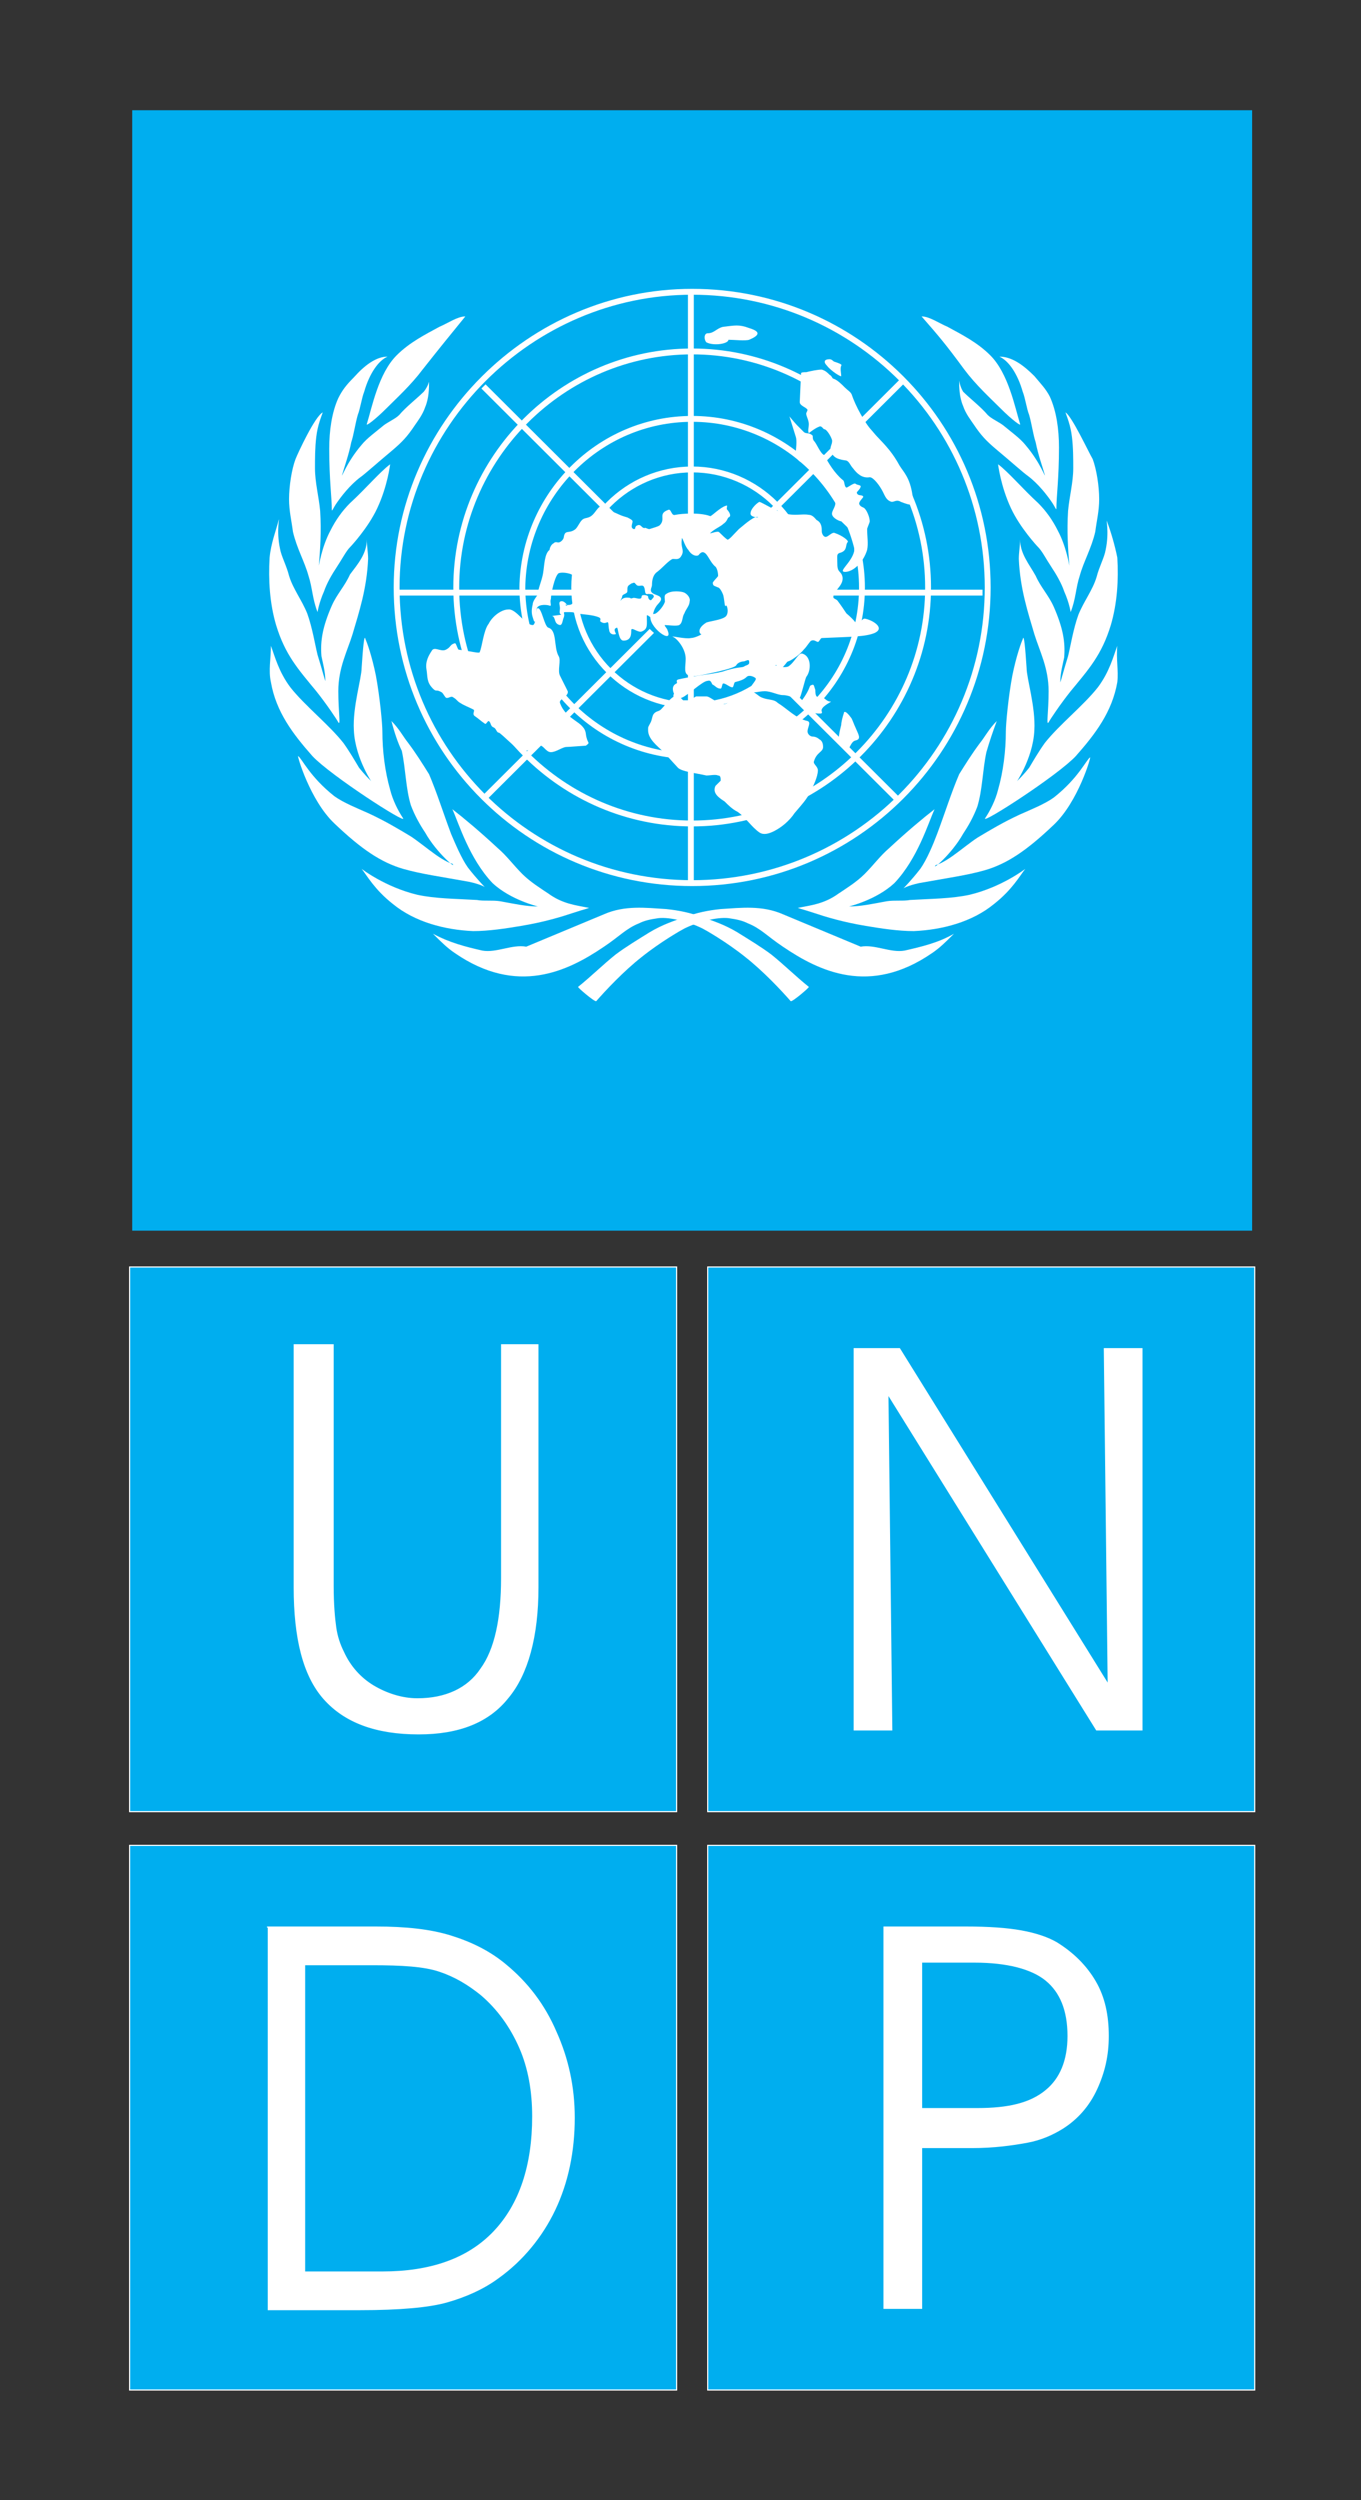
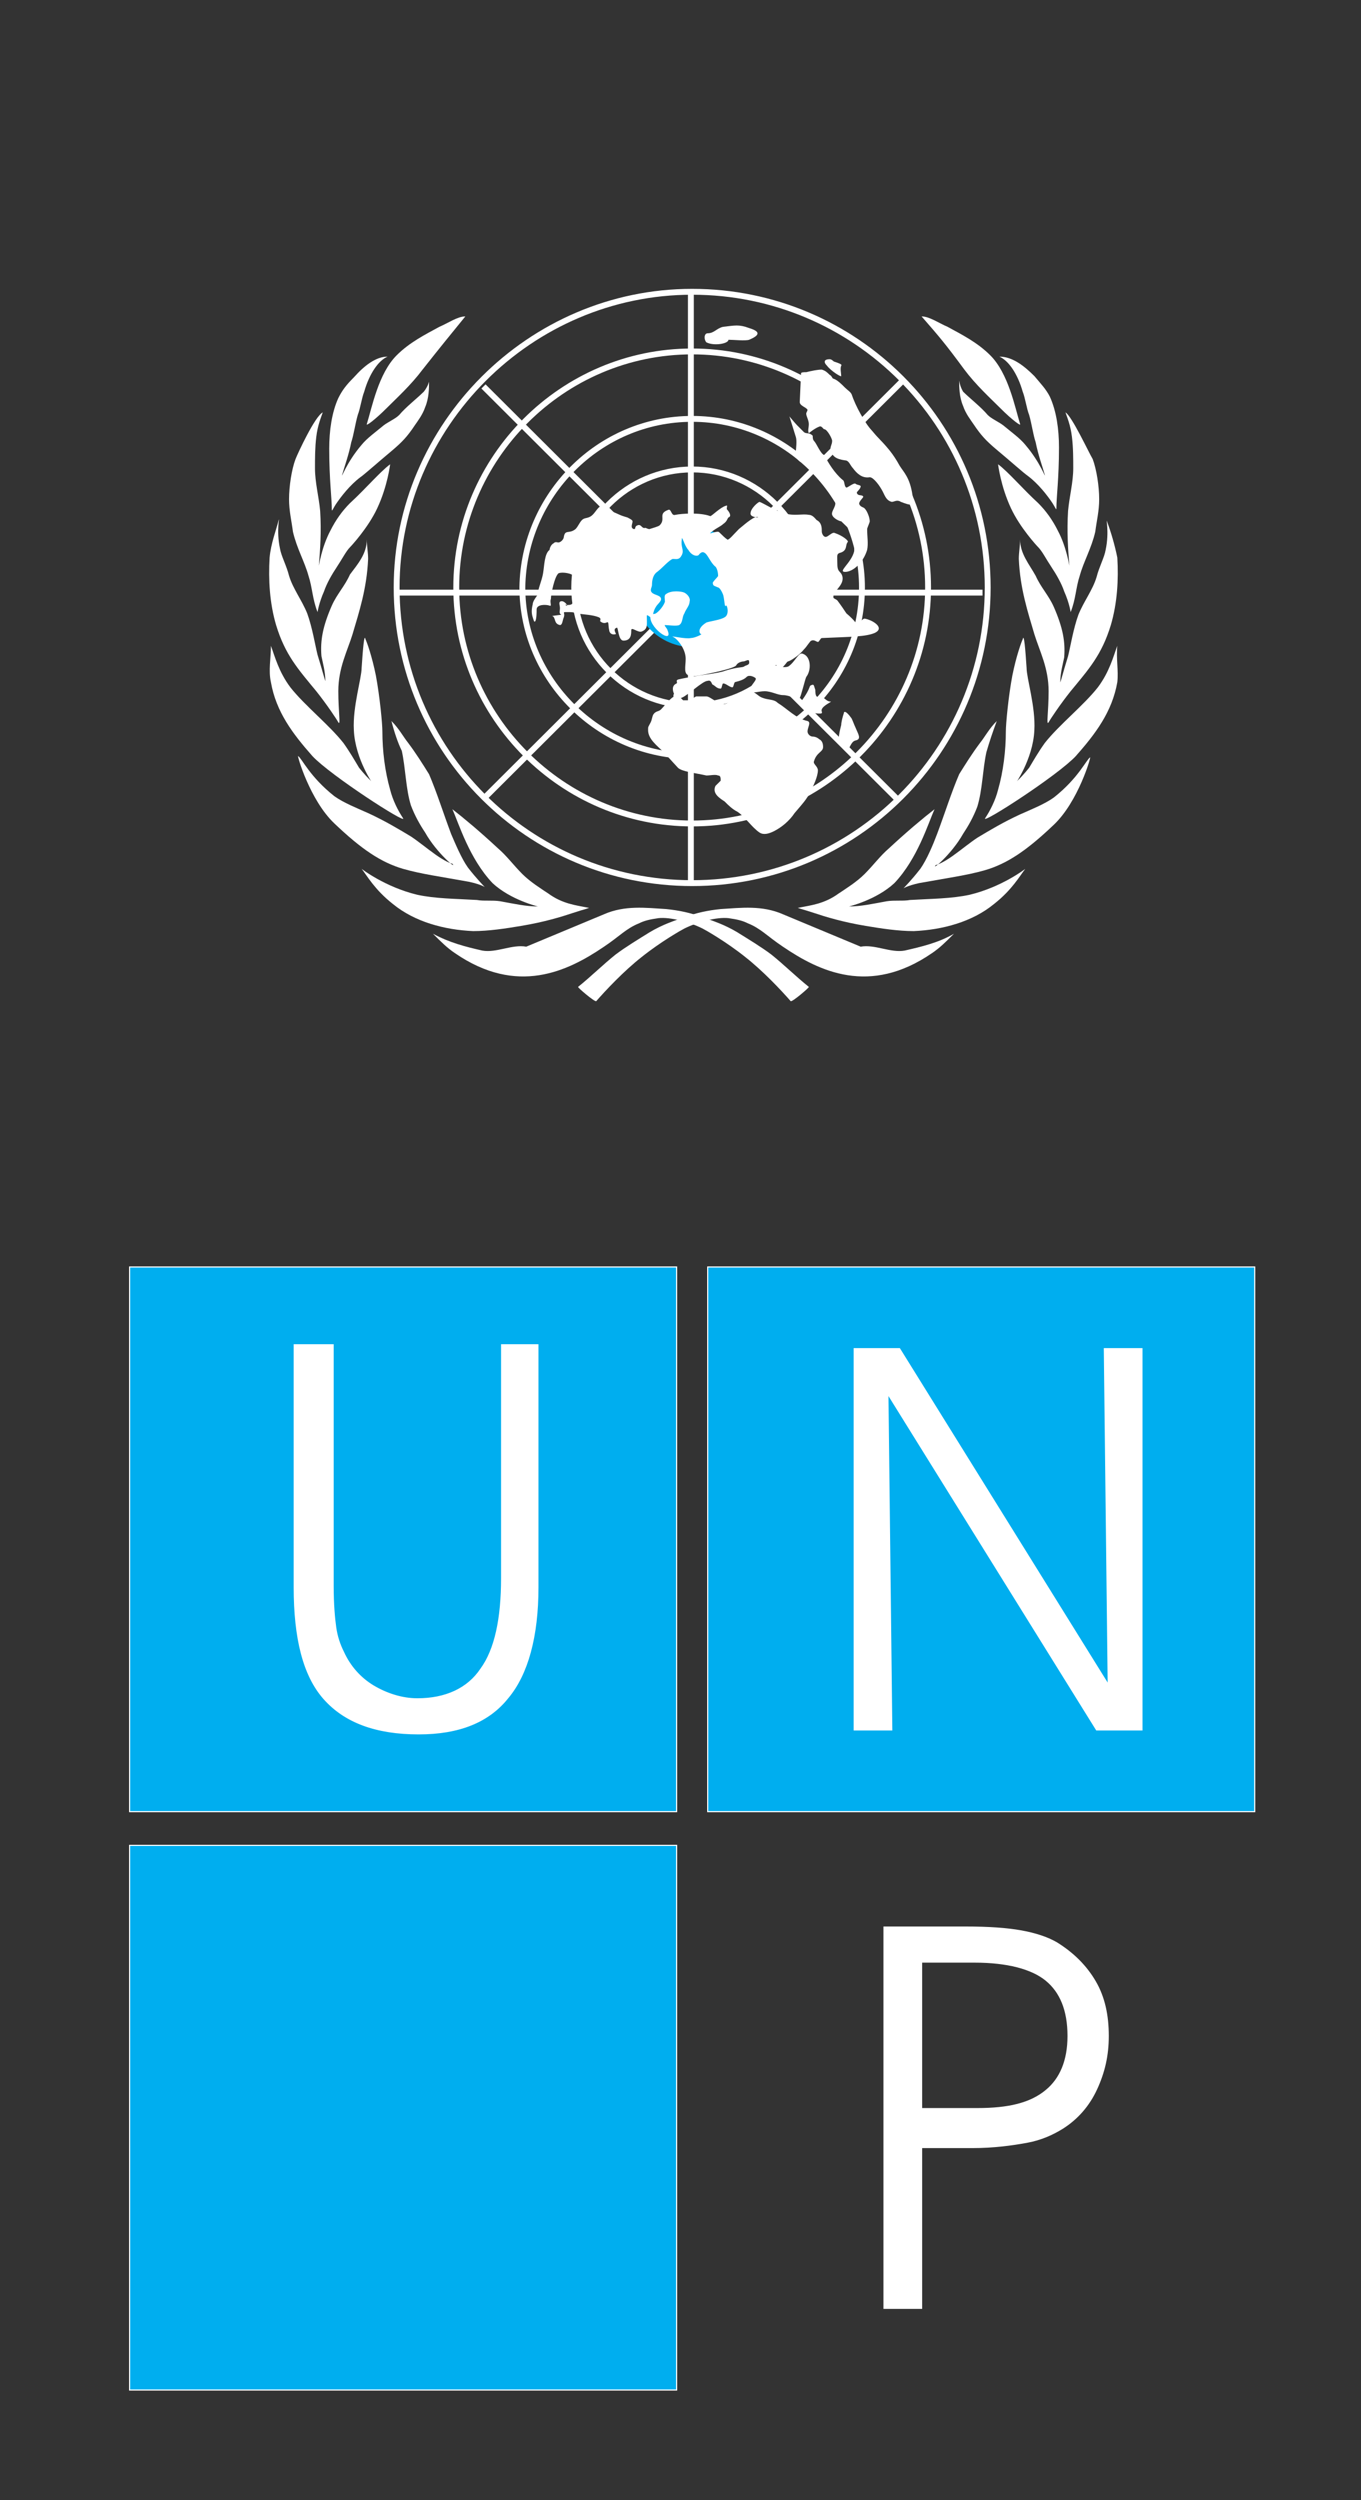
<svg xmlns="http://www.w3.org/2000/svg" version="1.1" id="Layer_1" x="0px" y="0px" viewBox="0 0 105 192.8" style="enable-background:new 0 0 105 192.8;" xml:space="preserve">
  <rect x="0" y="0" width="105" height="192.8" fill="#333333" stroke="none" />
  <style type="text/css">
	.st0{fill-rule:evenodd;clip-rule:evenodd;fill:#00AEEF;}
	.st1{fill:none;stroke:#FFFFFF;stroke-width:0.453;stroke-miterlimit:2.613;}
	.st2{fill-rule:evenodd;clip-rule:evenodd;fill:#FFFFFF;}
	.st3{fill-rule:evenodd;clip-rule:evenodd;fill:#00AEEF;stroke:#FFFFFF;stroke-width:8.628764e-02;stroke-miterlimit:2.613;}
	.st4{fill-rule:evenodd;clip-rule:evenodd;fill:#FFFFFF;stroke:#FFFFFF;stroke-width:8.628764e-02;stroke-miterlimit:2.613;}
</style>
  <g>
-     <polygon class="st0" points="10.2,8.5 96.6,8.5 96.6,94.9 10.2,94.9 10.2,8.5  " />
    <path class="st1" d="M53.3,22.7v45.5 M69.6,29.4L37.3,61.6 M30.7,45.7h45.1 M37.3,29.8l31.9,31.8" />
    <path class="st2" d="M35.9,24.4c-0.6,0-1.3,0.5-2,0.8c-1.1,0.6-2.3,1.2-3.3,2.2c-1.4,1.4-1.9,4-2.3,5.3c-0.1,0.2,0.6-0.3,1.5-1.2   c0.8-0.8,1.9-1.8,2.8-3C34.1,26.6,34.6,26,35.9,24.4L35.9,24.4z" />
    <path class="st2" d="M29.9,27.5c-0.7,0.3-1.4,1.3-1.8,2.7c-0.2,0.5-0.3,1.3-0.5,1.8c-0.2,0.7-0.3,1.5-0.5,2.1   c-0.2,1-0.5,1.8-0.7,2.5c-0.1,0.4,0.3-0.9,1.5-2.3c0.4-0.5,1.1-1,1.7-1.5c0.4-0.3,0.9-0.5,1.2-0.8c0.5-0.6,1.4-1.3,1.9-1.8   c0.4-0.5,0.4-0.9,0.4-0.7c0,0.4,0,1.2-0.3,1.9c-0.2,0.6-0.6,1.1-0.8,1.4c-0.6,0.9-1,1.3-1.7,1.9c-1.2,1-2.2,1.9-2.5,2.1   c-0.8,0.6-1.5,1.5-1.9,2.1c-0.2,0.3-0.3,0.6-0.3,0.4c0-0.9-0.2-2.3-0.2-4.7c0-1.4,0.2-2.8,0.7-3.9c0.3-0.6,0.6-1,1.2-1.6   C28.1,28.2,29,27.5,29.9,27.5L29.9,27.5z" />
    <path class="st2" d="M24.9,31.8c-0.1,0.3-0.4,1-0.5,1.9c-0.1,0.8-0.1,1.7-0.1,2.4c0,1.1,0.3,2.2,0.4,3.3c0.1,1.6,0,3-0.1,4.2   c0,0.1,0.2-1.4,0.9-2.7c0.4-0.8,0.9-1.5,1.5-2.1c1.2-1.1,2.3-2.4,3.1-3c0,0-0.2,1.7-1,3.4c-0.7,1.5-2,2.9-2.1,3   c-0.3,0.3-0.6,0.9-1,1.5c-0.4,0.6-0.8,1.3-1,1.9c-0.4,0.9-0.5,1.6-0.5,1.6c-0.4-1-0.4-1.9-0.7-2.8c-0.3-1.1-0.9-2.1-1.2-3.4   c-0.1-0.8-0.3-1.6-0.3-2.5c0-1,0.2-2.3,0.5-3.1C23,34.9,24.3,32.1,24.9,31.8L24.9,31.8z" />
    <path class="st2" d="M28.3,41.6c0,0.5,0.1,1,0.1,1.5c-0.1,2.3-0.7,4.1-1.2,5.8c-0.4,1.3-1.1,2.6-1.1,4.4c0,1.6,0.2,2.7,0,2.4   c-0.1-0.2-0.9-1.4-1.7-2.4c-1.4-1.7-2.4-2.8-3.1-5.1c-0.5-1.7-0.6-3.5-0.5-5.2c0.1-1.1,0.5-2.1,0.7-2.9c0.1-0.3-0.2,0.8,0.1,2.2   c0.1,0.6,0.5,1.3,0.7,2.1c0.3,1,1,1.9,1.4,2.9c0.4,1.1,0.6,2.4,0.8,3.2c0.4,1.3,0.6,2.1,0.6,2c0-0.7-0.2-1.4-0.3-1.9   c-0.1-1.2,0.1-2.3,0.8-3.9c0.4-0.9,1-1.5,1.4-2.4C27.6,43.5,28.3,42.7,28.3,41.6L28.3,41.6z" />
    <path class="st2" d="M20.9,49.8c0.3,0.8,0.6,2,1.5,3.2c1.1,1.4,3,2.9,4.1,4.3c0.5,0.7,0.9,1.4,1.2,1.9c0.4,0.5,0.7,0.8,0.9,1   c0.3,0.4-1.2-1.6-1.3-3.9c-0.1-1.8,0.6-4,0.6-4.8c0.1-1.5,0.2-2.7,0.3-2.2c0.1,0.2,0.5,1.3,0.8,2.8c0.3,1.6,0.5,3.7,0.5,4.3   c0,1.5,0.2,3.1,0.6,4.5c0.2,0.8,0.6,1.6,1,2.2c0.3,0.5-5.6-3.3-7-4.8c-1.5-1.7-2.8-3.4-3.2-5.7C20.7,51.7,20.9,50.8,20.9,49.8   L20.9,49.8z" />
    <path class="st2" d="M30.2,55.6c0.6,0.6,0.9,1.2,1.3,1.7c0.6,0.8,1.1,1.6,1.6,2.4c0.6,1.4,1.1,3,1.7,4.6c0.3,0.7,0.8,1.9,1.3,2.6   c0.7,0.9,1.3,1.5,1.3,1.5c0,0-0.3-0.2-1.2-0.4c-2.2-0.4-3.7-0.6-5.1-1c-1.7-0.5-3.2-1.5-5.3-3.5c-1.9-1.8-2.9-5.3-2.8-5.2   c0.3,0.2,0.9,1.6,2.8,3.1c0.7,0.5,1.7,0.9,2.6,1.3c1.3,0.6,2.3,1.2,3.3,1.8c0.6,0.4,1.2,0.9,1.9,1.4c0.7,0.5,1.2,0.7,1.3,0.7   c0.4,0.5-1.2-0.8-2.1-2.4c-0.4-0.6-0.8-1.3-1.1-2.1c-0.4-1.3-0.4-2.8-0.7-4.2C30.7,57.3,30.4,56.4,30.2,55.6L30.2,55.6z" />
    <path class="st2" d="M34.9,62.4c0.9,0.7,2.1,1.7,3.5,3c0.7,0.6,1.2,1.3,1.9,2c0.6,0.6,1.4,1.1,2,1.5c1.1,0.8,2.1,0.9,3.1,1.1   c0.2,0-0.3,0.1-1.2,0.4c-0.9,0.3-2.2,0.7-4,1c-1.2,0.2-2.5,0.4-3.7,0.4c-2.2-0.1-4.5-0.7-6.2-2.1c-1.4-1.1-2-2.2-2.4-2.7   c0,0,1.8,1.4,4.3,2c1.4,0.3,2.9,0.3,4.6,0.4c0.5,0.1,1.2,0,1.8,0.1c1.1,0.2,2,0.4,2.9,0.4c0,0-2.1-0.5-3.5-1.8   C36.2,66.2,35.4,63.5,34.9,62.4L34.9,62.4z" />
    <path class="st2" d="M33.4,72c0.6,0.6,1.1,1.1,1.7,1.5c4.8,3.3,8.7,1.4,11.5-0.5c1.2-0.8,1.7-1.4,2.7-1.8c0.4-0.2,0.8-0.3,1.5-0.4   c0.9-0.1,2.4,0.3,3.4,0.8c0.2,0.1,1.8,1,3.3,2.2c1.4,1.1,2.8,2.6,3.5,3.4c0.1,0.1,1.5-1.1,1.4-1.1c-1-0.8-1.9-1.7-2.9-2.5   c-0.8-0.6-1.8-1.2-2.6-1.7c-1-0.6-1.9-0.9-2.8-1.2c-0.8-0.3-1.7-0.5-2.7-0.6c-1.6-0.1-3.2-0.3-4.8,0.4l-6,2.5   c-1.1-0.2-2.3,0.5-3.4,0.3C35.9,73,34.7,72.7,33.4,72L33.4,72z" />
    <path class="st2" d="M71.1,24.4c0.6,0,1.3,0.5,2,0.8c1.1,0.6,2.3,1.2,3.3,2.2c1.4,1.4,1.9,4,2.3,5.3c0.1,0.2-0.6-0.3-1.5-1.2   c-0.8-0.8-1.9-1.8-2.8-3C73,26.6,72.5,26,71.1,24.4L71.1,24.4z" />
    <path class="st2" d="M77.1,27.5c0.7,0.3,1.4,1.3,1.8,2.7c0.2,0.5,0.3,1.3,0.5,1.8c0.2,0.7,0.3,1.5,0.5,2.1c0.2,1,0.5,1.8,0.7,2.5   c0.1,0.4-0.3-0.9-1.5-2.3c-0.4-0.5-1.1-1-1.7-1.5c-0.4-0.3-0.9-0.5-1.2-0.8c-0.5-0.6-1.4-1.3-1.9-1.8C74,29.7,74,29.2,74,29.4   c0,0.4,0,1.2,0.3,1.9c0.2,0.6,0.6,1.1,0.8,1.4c0.6,0.9,1,1.3,1.7,1.9c1.2,1,2.2,1.9,2.5,2.1c0.8,0.6,1.5,1.5,1.9,2.1   c0.2,0.3,0.3,0.6,0.3,0.4c0-0.9,0.2-2.3,0.2-4.7c0-1.4-0.2-2.8-0.7-3.9c-0.3-0.6-0.7-1-1.2-1.6C79,28.2,78.1,27.5,77.1,27.5   L77.1,27.5z" />
    <path class="st2" d="M82.2,31.8c0.1,0.3,0.4,1,0.5,1.9c0.1,0.8,0.1,1.7,0.1,2.4c0,1.1-0.3,2.2-0.4,3.3c-0.1,1.6,0,3,0.1,4.2   c0,0.1-0.2-1.4-0.9-2.7c-0.4-0.8-0.9-1.5-1.5-2.1c-1.2-1.1-2.3-2.4-3.1-3c0,0,0.2,1.7,1,3.4c0.7,1.5,2,2.9,2.1,3   c0.3,0.3,0.6,0.9,1,1.5c0.4,0.6,0.8,1.3,1,1.9c0.4,0.9,0.5,1.6,0.5,1.6c0.4-1,0.4-1.9,0.7-2.8c0.3-1.1,0.9-2.1,1.2-3.4   c0.1-0.8,0.3-1.6,0.3-2.5c0-1-0.2-2.3-0.5-3.1C84,34.9,82.7,32.1,82.2,31.8L82.2,31.8z" />
    <path class="st2" d="M78.7,41.6c0,0.5-0.1,1-0.1,1.5c0.1,2.3,0.7,4.1,1.2,5.8c0.4,1.3,1.1,2.6,1.1,4.4c0,1.6-0.2,2.7,0,2.4   c0.1-0.2,0.9-1.4,1.7-2.4c1.4-1.7,2.4-2.8,3.1-5.1c0.5-1.7,0.6-3.5,0.5-5.2C86,42,85.7,41,85.4,40.2c-0.1-0.3,0.2,0.8-0.1,2.2   c-0.1,0.6-0.5,1.3-0.7,2.1c-0.3,1-1,1.9-1.4,2.9c-0.4,1.1-0.6,2.4-0.8,3.2c-0.4,1.3-0.6,2.1-0.6,2c0-0.7,0.2-1.4,0.3-1.9   c0.1-1.2-0.1-2.3-0.8-3.9c-0.4-0.9-1-1.5-1.4-2.4C79.4,43.5,78.7,42.7,78.7,41.6L78.7,41.6z" />
    <path class="st2" d="M86.2,49.8c-0.3,0.8-0.6,2-1.5,3.2c-1.1,1.4-3,2.9-4.1,4.3c-0.5,0.7-0.9,1.4-1.2,1.9c-0.4,0.5-0.7,0.8-0.9,1   c-0.3,0.4,1.2-1.6,1.3-3.9c0.1-1.8-0.6-4-0.6-4.8c-0.1-1.5-0.2-2.7-0.3-2.2c-0.1,0.2-0.5,1.3-0.8,2.8c-0.3,1.6-0.5,3.7-0.5,4.3   c0,1.5-0.2,3.1-0.6,4.5c-0.2,0.8-0.6,1.6-1,2.2c-0.3,0.5,5.6-3.3,7-4.8c1.5-1.7,2.8-3.4,3.2-5.7C86.3,51.7,86.1,50.8,86.2,49.8   L86.2,49.8z" />
    <path class="st2" d="M76.9,55.6c-0.6,0.6-0.9,1.2-1.3,1.7c-0.6,0.8-1.1,1.6-1.6,2.4c-0.6,1.4-1.1,3-1.7,4.6   C72,65.1,71.5,66.3,71,67c-0.7,0.9-1.3,1.5-1.3,1.5c0,0,0.3-0.2,1.2-0.4c2.2-0.4,3.7-0.6,5.1-1c1.7-0.5,3.2-1.5,5.3-3.5   c1.9-1.8,2.9-5.3,2.8-5.2c-0.3,0.2-0.9,1.6-2.8,3.1c-0.7,0.5-1.7,0.9-2.6,1.3c-1.3,0.6-2.3,1.2-3.3,1.8c-0.6,0.4-1.2,0.9-1.9,1.4   c-0.7,0.5-1.2,0.7-1.3,0.7c-0.4,0.5,1.2-0.8,2.1-2.4c0.4-0.6,0.8-1.3,1.1-2.1c0.4-1.3,0.4-2.8,0.7-4.2   C76.3,57.3,76.6,56.4,76.9,55.6L76.9,55.6z" />
    <path class="st2" d="M72.1,62.4c-0.9,0.7-2.1,1.7-3.5,3c-0.7,0.6-1.2,1.3-1.9,2c-0.6,0.6-1.4,1.1-2,1.5c-1.1,0.8-2.1,0.9-3.1,1.1   c-0.2,0,0.3,0.1,1.2,0.4c0.9,0.3,2.2,0.7,4,1c1.2,0.2,2.5,0.4,3.7,0.4c2.2-0.1,4.5-0.7,6.2-2.1c1.4-1.1,2-2.2,2.4-2.7   c0,0-1.8,1.4-4.3,2c-1.4,0.3-2.9,0.3-4.6,0.4c-0.5,0.1-1.2,0-1.8,0.1c-1.1,0.2-2,0.4-2.9,0.4c0,0,2.1-0.5,3.5-1.8   C70.8,66.2,71.6,63.5,72.1,62.4L72.1,62.4z" />
    <path class="st2" d="M73.6,72c-0.6,0.6-1.1,1.1-1.7,1.5c-4.8,3.3-8.7,1.4-11.5-0.5c-1.2-0.8-1.7-1.4-2.7-1.8   c-0.4-0.2-0.8-0.3-1.5-0.4c-0.9-0.1-2.4,0.3-3.4,0.8c-0.2,0.1-1.8,1-3.3,2.2c-1.4,1.1-2.8,2.6-3.5,3.4c-0.1,0.1-1.5-1.1-1.4-1.1   c1-0.8,1.9-1.7,2.9-2.5c0.8-0.6,1.8-1.2,2.6-1.7c1-0.6,1.9-0.9,2.8-1.2c0.8-0.3,1.7-0.5,2.7-0.6c1.6-0.1,3.2-0.3,4.8,0.4l6,2.5   c1.1-0.2,2.3,0.5,3.4,0.3C71.1,73,72.4,72.7,73.6,72L73.6,72z" />
    <path class="st1" d="M53.4,22.5c12.6,0,22.8,10.2,22.8,22.8c0,12.6-10.2,22.8-22.8,22.8c-12.6,0-22.8-10.2-22.8-22.8   C30.6,32.8,40.9,22.5,53.4,22.5 M53.4,27.1c10,0,18.2,8.2,18.2,18.2c0,10-8.2,18.2-18.2,18.2s-18.2-8.2-18.2-18.2   C35.2,35.3,43.4,27.1,53.4,27.1 M53.4,32.3c7.2,0,13.1,5.9,13.1,13c0,7.2-5.9,13-13.1,13c-7.2,0-13.1-5.9-13.1-13   C40.4,38.2,46.2,32.3,53.4,32.3 M53.4,36.2c5,0,9.1,4.1,9.1,9.1c0,5-4.1,9.1-9.1,9.1c-5,0-9.1-4.1-9.1-9.1   C44.3,40.3,48.4,36.2,53.4,36.2" />
    <path class="st0" d="M53.4,40.7c2.5,0,4.6,2.1,4.6,4.6c0,2.5-2.1,4.6-4.6,4.6c-2.5,0-4.6-2.1-4.6-4.6   C48.8,42.8,50.9,40.7,53.4,40.7L53.4,40.7z" />
    <path class="st2" d="M56.2,26.2c0.4,0,1.3,0.1,1.6,0c0.7-0.3,1-0.6,0-0.9c-0.8-0.3-1.1-0.2-2-0.1c-0.5,0.1-0.7,0.5-1.2,0.5   c-0.3,0-0.3,0.5-0.1,0.7C55.1,26.7,56.2,26.5,56.2,26.2L56.2,26.2z" />
    <path class="st2" d="M64,27.7c-0.4,0-0.5,0.2-0.2,0.5c0.3,0.4,1.1,0.9,1.1,0.8c0-0.2-0.1-0.6,0-0.8c0.1-0.1-0.2-0.2-0.5-0.3   C64.3,27.9,64.2,27.7,64,27.7L64,27.7z" />
    <path class="st2" d="M63.4,28.5c-0.3,0-0.8,0.1-1.2,0.2c-0.2,0-0.4,0-0.4,0.1L61.7,31c0,0.3,0.5,0.4,0.6,0.6c0,0.1-0.1,0.2-0.1,0.3   c0,0.2,0.2,0.5,0.2,0.8c0,0.3-0.1,0.5,0,0.7c0,0,0.5-0.4,0.8-0.5c0.2-0.1,0.3,0.2,0.4,0.2c0.2,0,0.6,0.7,0.6,0.9   c0,0.3-0.2,0.5-0.1,0.7c0.1,0.5,0.4,0.7,1.1,0.8c0.3,0,0.4,0.4,0.6,0.6c0.3,0.4,0.7,0.8,1.3,0.7c0.3,0,0.8,0.7,1,1.1   c0.2,0.4,0.3,0.7,0.7,0.8c0.2,0,0.4-0.2,0.7,0c0.8,0.3,1.1,0.4,0.9-0.5c-0.2-1.4-0.7-1.8-1-2.3c-0.5-0.9-0.9-1.4-2-2.5   c-0.7-0.8-1.4-2.1-1.7-3c-0.1-0.2-0.3-0.3-0.5-0.5c-0.3-0.3-0.6-0.6-0.9-0.7c-0.1,0-0.1-0.2-0.3-0.3C63.8,28.7,63.7,28.6,63.4,28.5   L63.4,28.5z" />
    <path class="st2" d="M61.5,32.8c-0.1-0.1-0.7-0.8-0.6-0.7l0.5,1.6c0.1,0.3,0,1,0,1.1c0,0.1-0.1,0.2-0.1,0.3c0.5,0.8,0.6,0.4,1,0.9   c0.1,0.1,0.3,0.2,0.4,0.2c0.2,0,0.6,0.7,0.6,0.9c0,0.1,0.7,0.8,1.1,1.5c0.2,0.4-0.3,0.8-0.2,1.1c0.1,0.3,0.6,0.5,0.7,0.5   c0.3,0.3,0.8,0.7,1,1.2c0.1,0.3,0,0.7,0,1.1c-0.2,0.9-1.3,1.6-0.7,1.6c0.6,0,1.4-0.7,1.7-1.7c0.1-0.5,0-1,0-1.6   c0-0.1,0.2-0.5,0.2-0.6c0-0.3-0.2-0.8-0.4-1c-0.1-0.1-0.3-0.1-0.4-0.3c-0.1-0.2,0.3-0.5,0.3-0.6c-0.1-0.2-0.4,0-0.5-0.3   c0-0.1,0.3-0.3,0.3-0.5c0-0.1-0.3-0.1-0.4-0.2c-0.1-0.1-0.6,0.3-0.7,0.3c-0.2-0.1-0.1-0.5-0.3-0.6c-0.6-0.5-1.1-1.3-1.4-1.9   C63.3,35,63,34.2,62.8,34c-0.1-0.1-0.1-0.3-0.1-0.4c-0.3-0.3-0.5-0.1-0.7-0.3C61.9,33.2,61.7,33,61.5,32.8L61.5,32.8z" />
    <path class="st2" d="M55.6,60.2c0-0.2,0-0.4-0.2-0.4c-0.2-0.1-0.6,0-0.9,0c-0.9-0.2-1.9-0.3-2.2-0.6l-1.1-1.2   c-0.5-0.5-1.2-1-1.2-1.7c0-0.3,0-0.2,0.2-0.6c0.1-0.2,0.1-0.4,0.2-0.6c0.2-0.3,0.4-0.2,0.6-0.4c0.4-0.4,1-1.3,1.4-1l0.3,0.3l0.5,0   l0.5-0.3l0.8,0c0.3,0,1,0.7,1.4,0.6c0.4-0.1,0.5-0.4,0.8-0.6c0.3-0.3,0.9-0.5,1.2-0.4c0.3,0,0.6,0.4,0.9,0.5   c0.5,0.2,0.9,0.1,1.2,0.4c0.8,0.5,1.4,1.2,2.3,1.4c0.3,0.1,0,0.5,0,0.8c0,0.2,0.2,0.4,0.4,0.4c0.2,0,0.4,0.1,0.5,0.2   c0.2,0.1,0.3,0.3,0.3,0.6c0,0.4-0.5,0.4-0.7,1.1c-0.1,0.2,0.3,0.4,0.3,0.7c0,0.5-0.4,1.3-0.5,1.5c-0.3,0.7-0.8,1.2-1.3,1.8   c-0.4,0.6-1,1.1-1.6,1.4c-0.4,0.2-0.8,0.3-1.1,0.1c-0.6-0.4-1.1-1.2-1.7-1.6c-0.4-0.2-0.7-0.5-1-0.8c-0.3-0.2-1-0.6-0.7-1.2   L55.6,60.2L55.6,60.2z" />
    <path class="st2" d="M65.7,55.4c0.1,0.2,0.2,0.5,0.3,0.7c0.2,0.5,0.5,0.9,0,1c-0.4,0.1-0.4,0.7-0.7,0.7c-0.3,0-0.3-0.2-0.4-0.3   c-0.3-0.3-0.2-0.8,0-1.6c0-0.2,0.1-0.6,0.2-0.9C65.1,54.9,65.2,54.7,65.7,55.4L65.7,55.4z" />
-     <path class="st2" d="M37,50.3c0,0.1-0.8-0.1-1.6-0.2c-0.1,0-0.2-0.5-0.3-0.5c-0.4,0.1-0.3,0.3-0.7,0.5c-0.4,0.2-0.9-0.3-1.1,0.1   c-0.2,0.3-0.5,0.8-0.4,1.4c0.1,0.6,0,1,0.5,1.5c0.3,0.3,0.2,0,0.7,0.3c0.1,0.1,0.2,0.3,0.3,0.4c0.2,0.1,0.4-0.2,0.6,0   c0.2,0.1,0.3,0.3,0.5,0.4c0.3,0.2,0.6,0.3,1,0.5c0.2,0.1-0.1,0.3,0.1,0.5c0.3,0.2,0.5,0.4,0.8,0.6c0.1,0.1,0.2-0.2,0.3-0.2   c0.2,0.1,0.1,0.4,0.4,0.5c0.2,0.1,0.2,0.4,0.4,0.4c0.2,0.1,1.3,1.2,1.5,1.3c0.8,0.3,1-0.2,1.6-0.3c0.3-0.1,0.5,0.5,0.9,0.5   c0.4,0,0.9-0.4,1.2-0.4c0.2,0,1.4-0.1,1.5-0.1c0.4-0.3,0.1-0.1,0-0.9c-0.1-1-1.5-1-2-2.4c-0.1-0.3,0.7-0.5,0.6-0.9   c-0.2-0.4-0.4-0.8-0.6-1.2c-0.2-0.4,0.1-1.2-0.1-1.5c-0.4-0.7-0.1-2-0.8-2.2c-0.3-0.1-0.5-1.5-0.8-1.5c-0.2-0.1-0.1,1.3-0.4,1.3   c-0.6,0-1.3-1.3-1.9-1.2c-0.5,0-1.2,0.5-1.5,1.1C37.3,48.6,37.2,49.9,37,50.3L37,50.3z" />
    <path class="st2" d="M41.4,47c0-0.4,0.7-0.4,1-0.3c0.2,0.1,0-0.3,0.1-0.5c0-0.4,0.3-1.8,0.6-2c0.3-0.1,0.8,0,1,0.1   c0.5,0.3,0,1.4,0.1,2c0.1,0.6-0.9,0.2-0.5,0.4c0.2,0.1-0.2-0.5-0.5-0.3c-0.1,0.1,0,0.3,0,0.5c0,0.2-0.1,0.4,0.1,0.5   c0.1,0-0.8,0.1-0.7,0.1c0.3,0.1,0.1,0.6,0.6,0.7c0.2,0,0.2-0.4,0.3-0.6c0.1-0.3-0.1-0.4,0.1-0.4c0.2,0,0,0,0.3,0   c0.1,0,0.4,0,0.6,0.1c0.6,0.1,1.2,0.1,1.7,0.3c0.2,0.1,0.1,0.2,0.1,0.3c0.1,0.1,0.3,0.2,0.5,0.1c0.2-0.1,0.1,0.2,0.2,0.6   c0,0.1,0.1,0.4,0.5,0.3c0.1,0-0.3-0.4,0.1-0.5c0.1,0,0.1,1,0.5,1c0.6,0,0.6-0.5,0.6-0.8c0-0.3,0.5,0.2,0.8,0.1   c0.5-0.2,0.4-0.5,0.4-1.2c0-0.2,0.3,0.2,0.4,0.1c0.1-0.2,0.1-0.5,0.3-0.8c0.1-0.2,0.4-0.4,0.4-0.6c0-0.3-0.5-0.3-0.7-0.5   c-0.2-0.2,0-0.4,0-0.6c0-0.4,0.1-0.8,0.4-1c0.4-0.3,0.9-0.9,1.2-1c0.3,0,0.5,0.1,0.7-0.3c0.2-0.4-0.1-0.6,0-1.2   c0-0.4,0.2,0.5,0.5,0.8c0.3,0.5,0.7,0.5,0.8,0.4c0,0,0.2-0.3,0.4-0.2c0.3,0.1,0.5,0.8,0.9,1.1c0.1,0.1,0.2,0.4,0.2,0.7   c0,0.1-0.5,0.5-0.4,0.6c0,0.2,0.2,0.2,0.4,0.3c0.1,0,0.3,0.3,0.4,0.6c0.1,0.4,0.1,1,0.2,0.8c0.1-0.1,0.3,0.7-0.1,0.9   c-0.3,0.2-1.1,0.3-1.4,0.4c-0.8,0.5-0.5,0.9-0.4,0.9c0.1,0-0.5,0.3-0.8,0.3c-0.4,0.1-1.6-0.2-1.4-0.1c0.3,0.1,1,0.9,1,1.7   c0,0.6-0.2,1.2,0.3,1.3c0.2,0.1,0.7,0,1.2-0.1c1-0.2,2.3-0.5,2.4-0.7c0.1-0.2,0.4-0.3,0.6-0.3c0.3-0.1,0.4-0.2,0.4,0.1   c0,0.2-0.3,0.2-0.4,0.3c-0.2,0.1-0.5,0-1.7,0.4c-0.4,0.1-1.1,0.2-1.8,0.3c-0.6,0.1-1.2,0.2-1.6,0.3c-0.2,0.1,0,0.2-0.1,0.3   c-0.5,0.2-0.2,0.8-0.2,0.8c-0.1,0.1-0.1,0.6,0.6,0.3c0.5-0.2,1.6-1.3,2-1.3c0.3-0.1,0.3,0.3,0.4,0.3c0.2,0.1,0.3,0.3,0.6,0.3   c0.1,0,0.1-0.4,0.2-0.4c0.2,0,0.5,0.3,0.7,0.3c0.1,0,0.1-0.3,0.2-0.4c0.4-0.1,0.7-0.2,0.9-0.4c0.2-0.2,0.6,0,0.7,0.1   c0.1,0.2-0.6,0.7-0.4,1c0.2,0.2,0.6,0,1.1,0c0.5,0,1,0.3,1.4,0.3c0.6,0,1,0.4,1.3,0.2c0.1-0.1,0.4-1.4,0.5-1.6   c0.4-0.5,0.4-1.6-0.3-1.8c-0.3-0.1-0.6,0.7-1.1,1c-0.3,0.1-0.7,0-1-0.1c-0.2,0,0.3,0,0.5-0.1c0.3-0.1,0.5-0.2,0.5-0.2   c0.1,0,0.8-0.4,1.2-0.9c0.3-0.3,0.5-0.7,0.6-0.7c0.2-0.1,0.4,0.1,0.5,0.1c0.1,0,0.2-0.3,0.3-0.3c2.3-0.1,3.4-0.1,4.1-0.4   c0.8-0.4-0.2-1-0.8-1.1c-0.2,0-0.7,0.7-0.6,0.7c0.2-0.1-0.2-0.6-0.8-1.1c-0.2-0.3-0.4-0.6-0.7-1c-0.1-0.1-0.2-0.1-0.3-0.2   c-0.1-0.5,0.8-0.9,0.7-1.6c-0.1-0.5-0.4-0.3-0.4-1c0-0.7-0.1-0.8,0.3-0.9c0.5-0.2,0.3-0.6,0.5-0.8c0.1-0.1-0.4-0.5-1-0.7   c-0.2-0.1-0.5,0.3-0.7,0.3c-0.2,0-0.3-0.3-0.3-0.4c0-0.3,0-0.7-0.4-0.9c-0.1-0.1-0.3-0.4-0.6-0.4c-0.5-0.1-1.1,0.1-1.8-0.1   c-0.8-0.2-1.7-0.8-2-0.9c-0.1,0-0.7,0.5-0.7,0.9c0,0.3,0.6,0.3,0.6,0.3c-0.2-0.2-0.9,0.4-1.5,0.9c-0.4,0.4-0.8,0.9-0.9,0.8   c-0.4-0.3-0.6-0.6-0.7-0.6c-0.3,0-0.7,0.2-0.6,0.1c0.3-0.3,0.8-0.5,1-0.7c0.3-0.2,0.3-0.4,0.4-0.5c0.3-0.1,0-0.5-0.1-0.6   c-0.1-0.1,0.1-0.4-0.1-0.3c-0.4,0.1-1.1,0.8-1.2,0.8c-0.8-0.3-2.2-0.2-2.7-0.1c-0.3,0.1-0.3-0.4-0.5-0.4c-0.9,0.3-0.2,0.7-0.7,1.2   c-0.1,0.1-0.5,0.2-0.8,0.3c-0.1,0-0.3-0.1-0.3-0.1c-0.3,0.1-0.3-0.3-0.6-0.2c-0.3,0.1-0.1,0.3-0.3,0.3c-0.3-0.1-0.1-0.4-0.1-0.6   c0-0.1-0.2-0.2-0.4-0.3c-0.7-0.2-0.5-0.2-1.3-0.5C47,39,46.6,38.9,46.4,39c-0.3,0.1-0.5,0.6-0.8,0.8c-0.3,0.2-0.5,0.1-0.7,0.3   c-0.2,0.2-0.3,0.5-0.5,0.7c-0.5,0.4-0.8,0-0.9,0.6c0,0.1-0.1,0.3-0.3,0.4c-0.2,0.1-0.3-0.1-0.5,0.1c-0.2,0.1-0.3,0.4-0.3,0.5   c-0.4,0.3-0.4,1.2-0.5,1.8c-0.1,0.6-0.4,1.2-0.4,1.6c0,0.1-0.4,0.5-0.4,0.8c-0.1,0.4-0.1,0.7,0,1c0.1,0.3,0.1,0.4,0.2,0.3   C41.4,47.7,41.4,47.2,41.4,47L41.4,47z" />
    <path class="st2" d="M51.3,46.4c0-0.2-0.1-0.5,0.1-0.6c0.4-0.3,1.2-0.2,1.4-0.1c0.2,0.1,0.5,0.4,0.4,0.7c0,0.3-0.3,0.6-0.4,0.9   c-0.2,0.3-0.1,0.7-0.4,0.9c-0.2,0.1-0.9,0-1.1,0c-0.1,0,0.2,0.3,0.2,0.4c0.5,1.2-1.6-0.3-1.3-1.2c0-0.1,0.2,0,0.4-0.1   C50.9,47.1,51.2,46.7,51.3,46.4L51.3,46.4z" />
    <path class="st2" d="M61.8,54.1c0.9-1.2,0.5-1.2,0.9-1.3c0.1,0,0.1,0.1,0.2,0.4c0,0.1,0,0.4,0.1,0.5c0.1,0.1,0.3,0,0.5,0.1   c0.2,0.1,0.3,0.3,0.6,0.3c0.1,0-0.6,0.3-0.7,0.6c-0.1,0.2,0.3,0.4-0.5,0.3C62.1,54.8,62.1,54,61.8,54.1L61.8,54.1z" />
-     <path class="st0" d="M48.7,45c-0.3,0.2-0.3,0.2-0.3,0.6c0,0.2-0.4,0.2-0.4,0.4c0,0.1-0.2,0.4-0.1,0.3c0.2-0.3,0.6-0.2,0.7-0.2   c0.1,0.1,0.2,0,0.3,0c0.2,0,0.6,0.2,0.6-0.1c0-0.2,0.5-0.1,0.5,0c0,0.2,0.2,0.4,0.3,0.2c0.1-0.1,0.2-0.2,0.1-0.3   c0-0.1-0.4-0.1-0.4-0.1c-0.3,0.1-0.2-0.3-0.3-0.5c-0.1-0.3-0.4,0-0.6-0.2C48.9,44.9,49,44.9,48.7,45C48.7,45,48.7,45,48.7,45   L48.7,45z" />
    <polygon class="st3" points="10,97.7 52.2,97.7 52.2,139.7 10,139.7 10,97.7  " />
    <polygon class="st3" points="10,142.3 52.2,142.3 52.2,184.3 10,184.3 10,142.3  " />
    <polygon class="st3" points="54.6,97.7 96.8,97.7 96.8,139.7 54.6,139.7 54.6,97.7  " />
-     <polygon class="st3" points="54.6,142.3 96.8,142.3 96.8,184.3 54.6,184.3 54.6,142.3  " />
    <polygon class="st4" points="85.5,129.9 85.2,104 88.1,104 88.1,133.4 84.6,133.4 68.5,107.5 68.8,133.4 65.9,133.4 65.9,104    69.4,104 85.5,129.9  " />
-     <path class="st4" d="M23.5,151.4v23.8h6c3.7,0,6.6-1,8.6-3.1c2-2.1,3-5.1,3-8.9c0-1.9-0.3-3.7-1-5.3c-0.7-1.6-1.7-3-3-4.1   c-1-0.8-2-1.4-3.2-1.8c-1.2-0.4-2.9-0.5-5.2-0.5H23.5L23.5,151.4z M20.6,148.6H29c2.3,0,4.2,0.2,5.8,0.7c1.6,0.5,3,1.2,4.2,2.2   c1.7,1.4,3,3.1,3.9,5.2c0.9,2,1.4,4.2,1.4,6.6c0,2.6-0.5,5-1.5,7.1c-1,2.1-2.5,3.9-4.3,5.2c-1.2,0.9-2.6,1.5-4,1.9   c-1.4,0.4-3.7,0.6-6.7,0.6h-7.1V148.6L20.6,148.6z" />
    <path class="st4" d="M71.1,151.4v11.2h4.3c2.4,0,4.1-0.4,5.3-1.4c1.1-0.9,1.7-2.3,1.7-4.2c0-2-0.6-3.4-1.7-4.3   c-1.1-0.9-3-1.4-5.5-1.4H71.1L71.1,151.4z M68.3,148.6h6.2c1.8,0,3.2,0.1,4.3,0.3c1.1,0.2,2,0.5,2.7,0.9c1.3,0.8,2.3,1.8,3,3   c0.7,1.2,1,2.6,1,4.2c0,1.5-0.3,2.8-0.9,4.1c-0.6,1.3-1.5,2.3-2.6,3c-0.8,0.5-1.7,0.9-2.8,1.1c-1.1,0.2-2.5,0.4-4.2,0.4h-3.9V178   h-2.9V148.6L68.3,148.6z" />
    <path class="st4" d="M22.8,103.7h2.9v18.6c0,1.4,0.1,2.5,0.2,3.2c0.1,0.7,0.3,1.3,0.6,1.9c0.5,1.1,1.3,2,2.3,2.6c1,0.6,2.2,1,3.4,1   c2.2,0,3.9-0.8,4.9-2.3c1.1-1.5,1.6-3.9,1.6-7v-18h2.8v18.7c0,3.8-0.8,6.7-2.3,8.5c-1.5,1.9-3.8,2.8-6.9,2.8   c-3.3,0-5.7-0.9-7.3-2.7c-1.6-1.8-2.3-4.7-2.3-8.6V103.7L22.8,103.7z" />
  </g>
</svg>